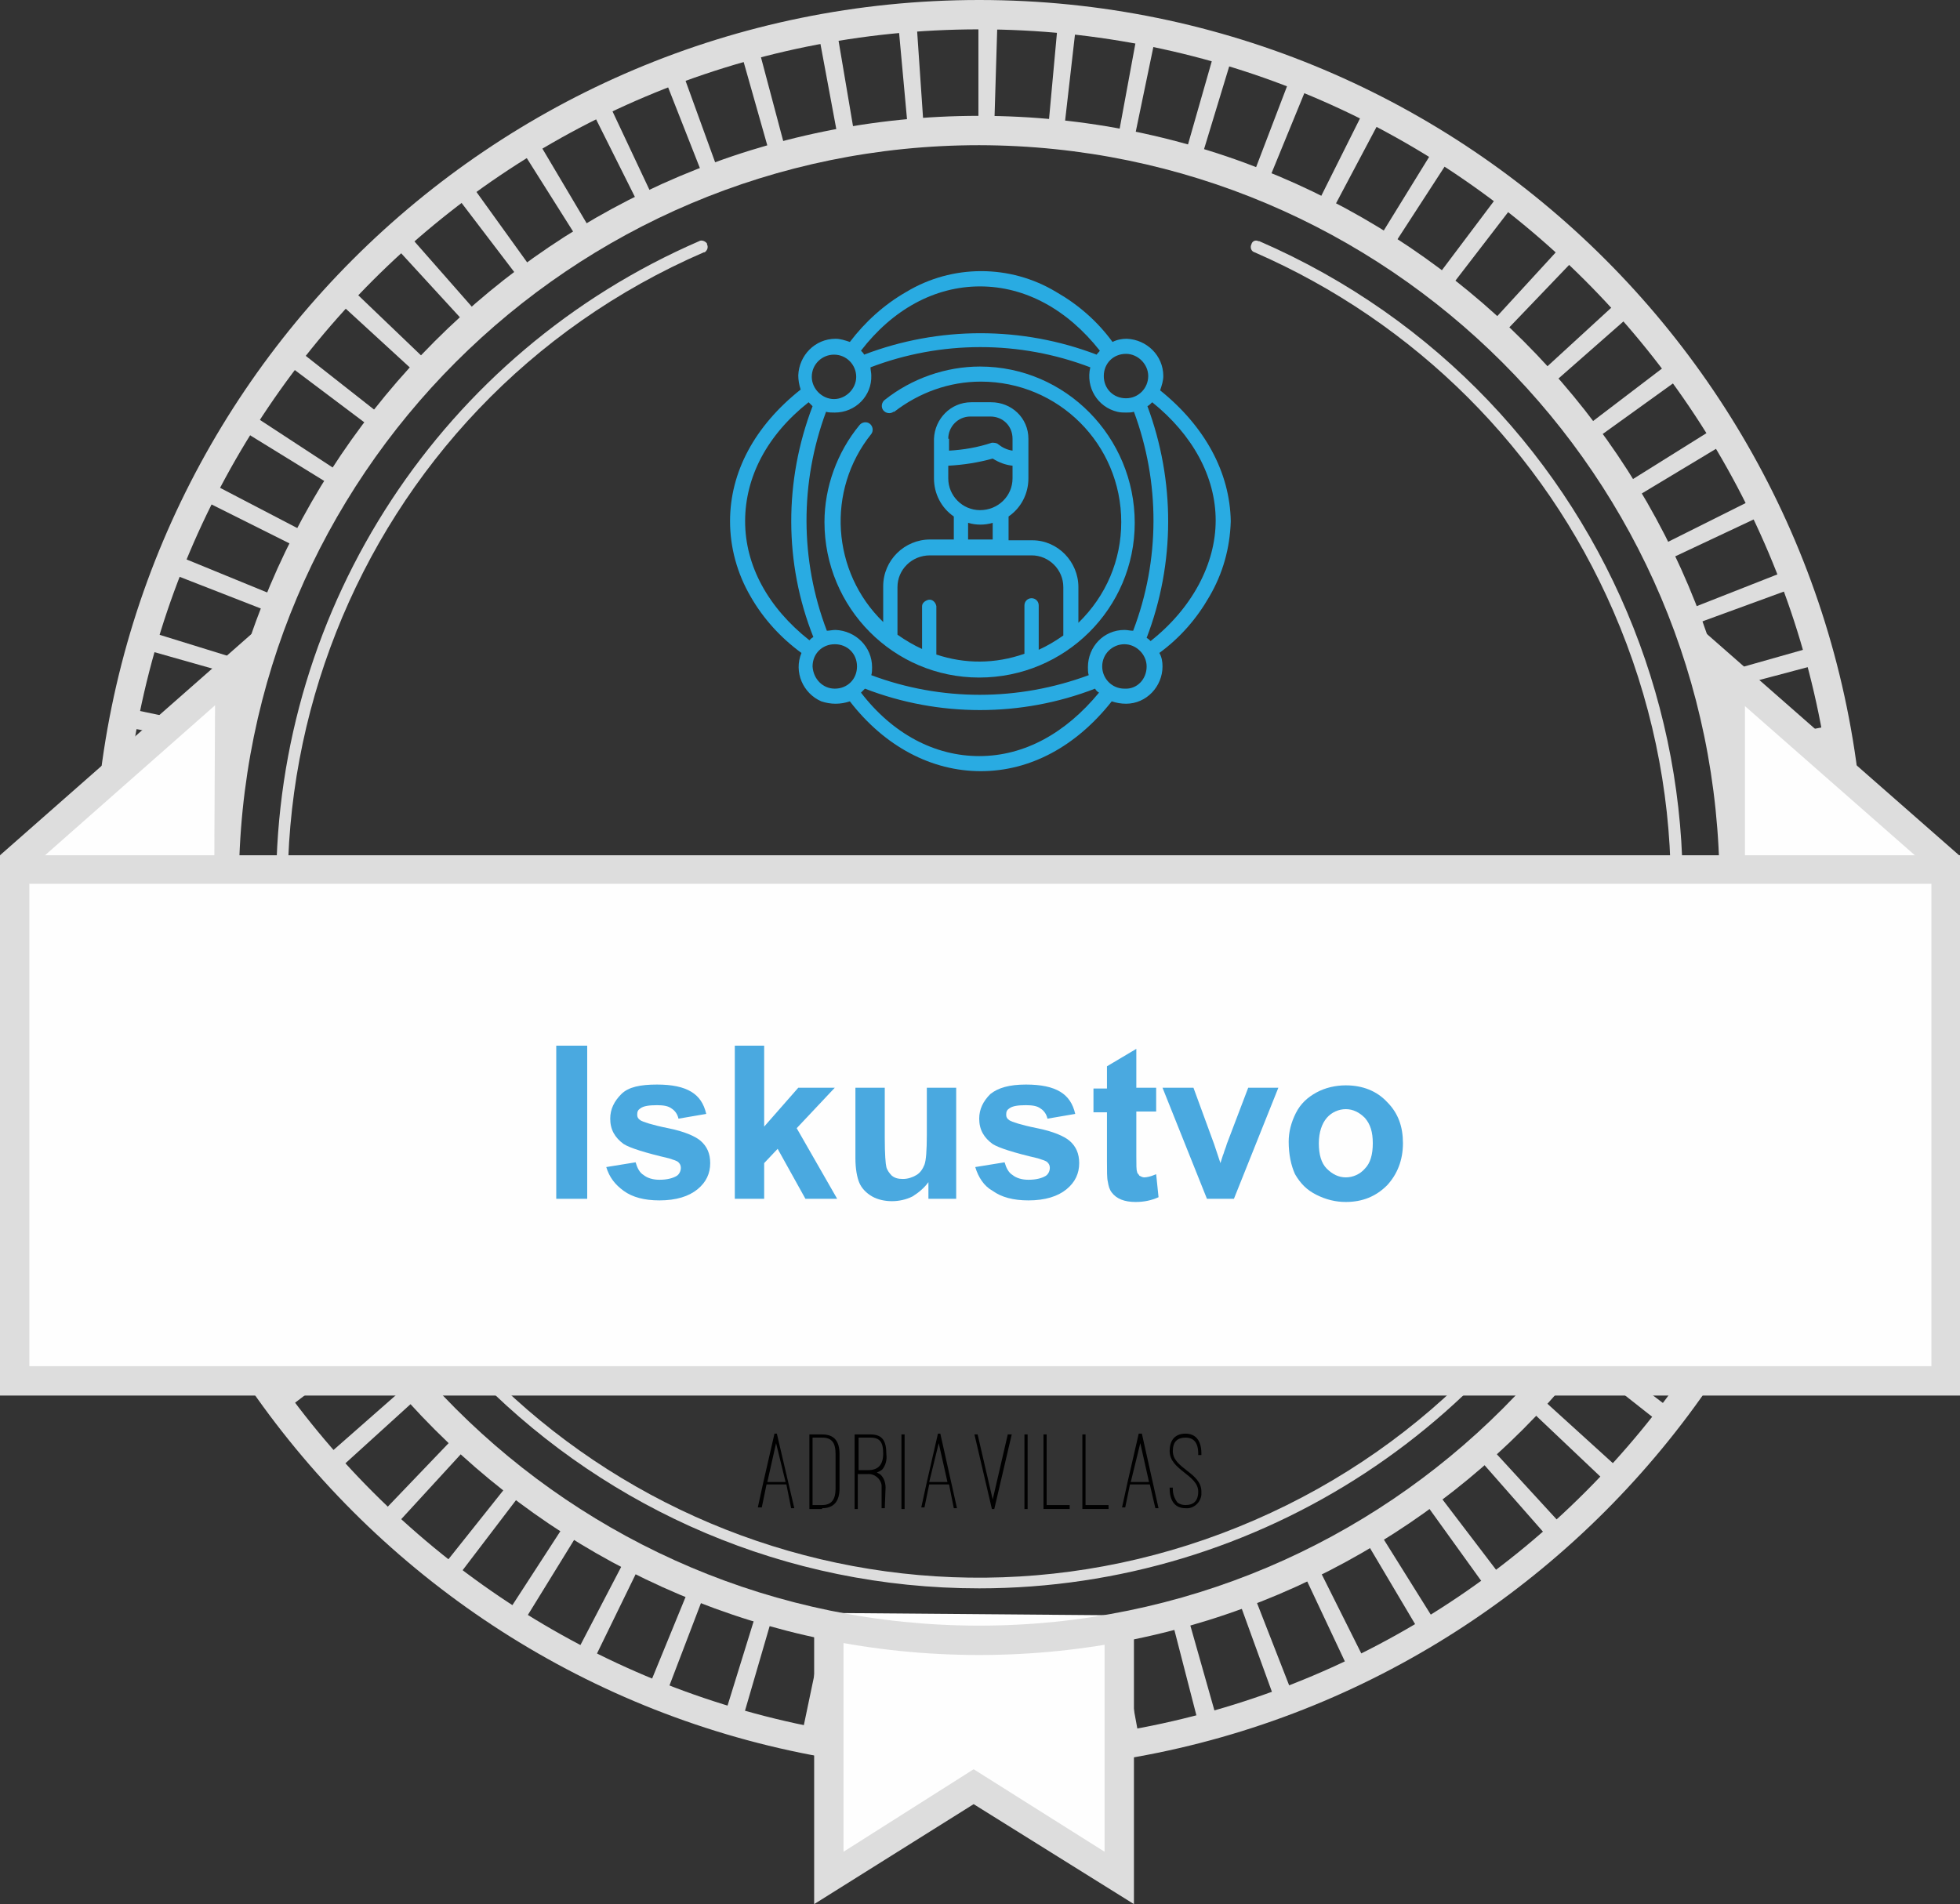
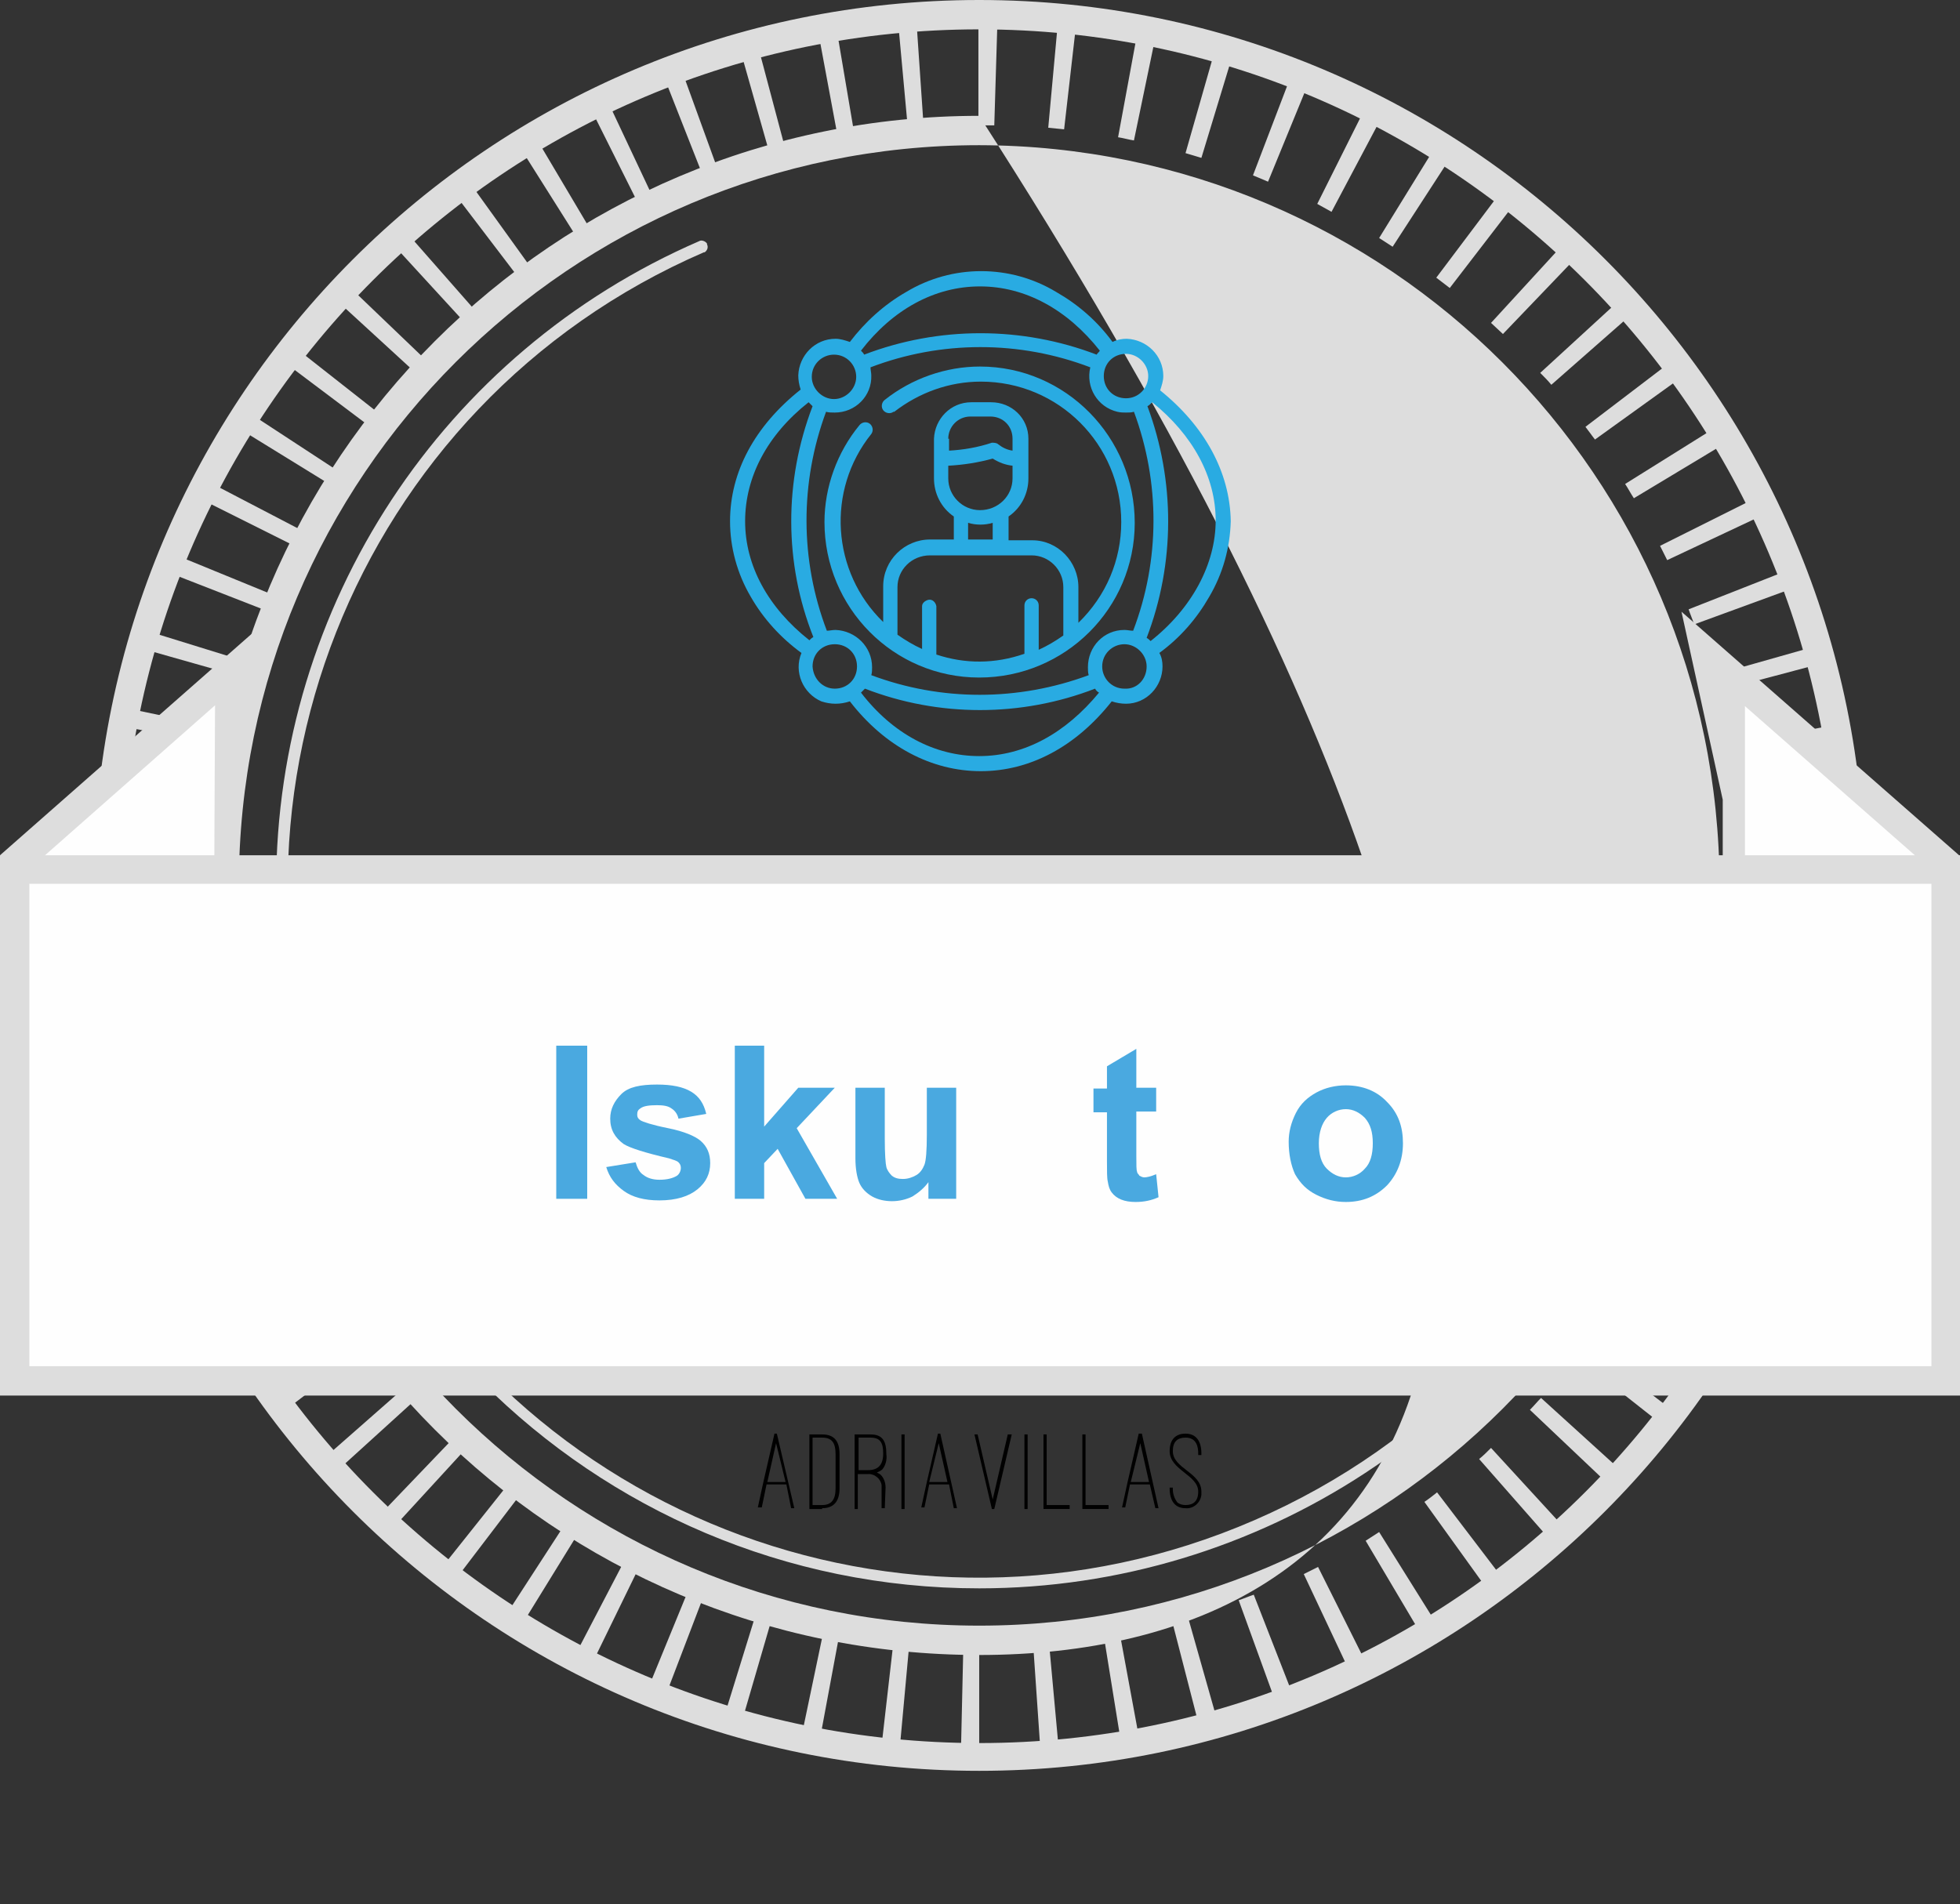
<svg xmlns="http://www.w3.org/2000/svg" version="1.1" id="Layer_1" x="0px" y="0px" viewBox="0 0 247 240" style="enable-background:new 0 0 247 240;" xml:space="preserve">
  <rect x="0" y="0" width="247" height="240" fill="#333333" stroke="none" />
  <style type="text/css">
	.st0{fill:#DDDDDD;}
	.st1{fill:#FEFEFE;}
	.st2{fill:#29ABE2;}
	.st3{fill:#4AA9E0;}
</style>
  <g id="Layer_2_1_">
    <g id="Layer_1-2">
      <path class="st0" d="M123.4,223.2c-61.7,0-111.6-50-111.6-111.6S61.7,0,123.4,0C185,0,235,50,235,111.6    C234.9,173.2,185,223.2,123.4,223.2z M123.4,3.7c-59.7,0-108,48.3-108,108s48.3,108,108,108s108-48.4,108-108l0,0    C231.3,52,183,3.7,123.4,3.7z" />
      <path class="st0" d="M123.4,220.7L123.4,220.7c-0.8,0-1.5,0-2.3,0l0.3-13.2h2V220.7z M131.1,220.4l-0.9-13.1l2-0.2l1.2,13.1    C132.7,220.3,131.9,220.4,131.1,220.4z M113.4,220.2l-2.3-0.2l1.5-13.1c0.7,0.1,1.3,0.1,2,0.2L113.4,220.2z M141.2,219.2l-2.1-13    c0.7-0.1,1.4-0.2,2-0.4l2.4,13L141.2,219.2z M103.4,218.8c-0.8-0.1-1.5-0.3-2.3-0.4l2.7-12.9c0.7,0.1,1.3,0.3,2,0.4L103.4,218.8z     M151,217.1l-3.3-12.8c0.7-0.2,1.3-0.4,2-0.5l3.6,12.7L151,217.1z M93.6,216.6l-2.2-0.7l3.9-12.6l2,0.6L93.6,216.6z M160.6,214.1    l-4.5-12.4c0.6-0.2,1.3-0.5,1.9-0.7l4.8,12.3L160.6,214.1z M84,213.4c-0.7-0.3-1.4-0.6-2.2-0.9l5-12.2l1.9,0.8L84,213.4z     M169.9,210.3l-5.6-11.9c0.6-0.3,1.2-0.6,1.8-0.9l5.9,11.8C171.3,209.6,170.6,209.9,169.9,210.3L169.9,210.3z M74.8,209.3    c-0.7-0.3-1.4-0.7-2.1-1.1l6.1-11.7l1.8,0.9L74.8,209.3z M178.8,205.5l-6.7-11.3l1.7-1.1l7,11.2    C180.1,204.8,179.5,205.2,178.8,205.5L178.8,205.5z M66,204.4c-0.7-0.4-1.3-0.8-2-1.2l7.2-11.1c0.6,0.4,1.2,0.7,1.7,1.1L66,204.4z     M187.2,200l-7.7-10.7c0.6-0.4,1.1-0.8,1.6-1.2l8,10.5C188.5,199.1,187.9,199.6,187.2,200z M57.7,198.7l-1.8-1.4l8.2-10.3    c0.5,0.4,1.1,0.8,1.6,1.2L57.7,198.7z M195.1,193.8l-8.7-9.9c0.5-0.4,1-0.9,1.5-1.4l8.9,9.7L195.1,193.8z M49.9,192.2    c-0.6-0.5-1.2-1.1-1.7-1.6l9.1-9.5c0.5,0.5,1,0.9,1.5,1.4L49.9,192.2z M202.4,186.8l-9.6-9.1c0.5-0.5,0.9-1,1.4-1.5l9.8,8.9    C203.4,185.7,202.9,186.2,202.4,186.8z M42.8,185.1c-0.5-0.6-1-1.1-1.5-1.7l9.9-8.7c0.4,0.5,0.9,1,1.4,1.5L42.8,185.1z M209,179.2    l-10.4-8.2l1.2-1.6l10.5,8C209.9,178,209.4,178.6,209,179.2z M36.4,177.4c-0.5-0.6-0.9-1.2-1.4-1.9l10.7-7.7    c0.4,0.6,0.8,1.1,1.2,1.6L36.4,177.4z M214.8,171l-11-7.2c0.4-0.6,0.7-1.1,1.1-1.7l11.2,7C215.7,169.7,215.3,170.4,214.8,171z     M30.7,169.1c-0.4-0.7-0.8-1.3-1.2-2l11.3-6.7c0.3,0.6,0.7,1.2,1.1,1.8L30.7,169.1z M220,162.3l-11.7-6.1c0.3-0.6,0.6-1.2,0.9-1.8    l11.7,5.9C220.7,160.9,220.3,161.6,220,162.3z M25.8,160.3c-0.4-0.7-0.7-1.4-1-2.1l11.9-5.6c0.3,0.6,0.6,1.2,0.9,1.8L25.8,160.3z     M224.3,153.2l-12.2-5c0.3-0.6,0.5-1.3,0.8-1.9l12.2,4.7C224.8,151.7,224.5,152.5,224.3,153.2L224.3,153.2L224.3,153.2z     M21.7,151.1c-0.3-0.7-0.6-1.4-0.8-2.2l12.4-4.5l0.7,1.9L21.7,151.1z M227.6,143.7l-12.6-3.9c0.2-0.7,0.4-1.3,0.6-2l12.7,3.6    C228.1,142.2,227.9,143,227.6,143.7z M18.5,141.6c-0.2-0.8-0.4-1.5-0.6-2.2l12.8-3.3c0.2,0.7,0.4,1.3,0.5,2L18.5,141.6z     M230.1,133.9l-12.9-2.7c0.1-0.7,0.3-1.3,0.4-2l13,2.4C230.4,132.4,230.3,133.2,230.1,133.9z M16.1,131.8    c-0.1-0.8-0.3-1.5-0.4-2.3l13-2.1c0.1,0.7,0.2,1.3,0.4,2L16.1,131.8z M231.7,124l-13.1-1.5c0.1-0.7,0.1-1.3,0.2-2l13.1,1.2    C231.9,122.4,231.8,123.2,231.7,124z M14.8,121.8c-0.1-0.8-0.1-1.5-0.2-2.3l13.1-0.9c0,0.7,0.1,1.4,0.2,2L14.8,121.8z M232.4,114    l-13.2-0.3c0-0.7,0-1.4,0-2v-0.2h13.2v0.2C232.4,112.4,232.4,113.2,232.4,114L232.4,114L232.4,114z M27.5,111.8H14.3v-0.1    c0-0.7,0-1.5,0-2.2l13.2,0.2C27.5,110.4,27.5,111,27.5,111.8L27.5,111.8z M219,104.6c-0.1-0.7-0.1-1.3-0.2-2l13.2-1.3    c0.1,0.8,0.1,1.5,0.2,2.3L219,104.6z M27.9,102.9l-13.1-1.2c0.1-0.8,0.1-1.5,0.2-2.3l13.1,1.5C28,101.5,27.9,102.2,27.9,102.9z     M218,95.9c-0.1-0.7-0.2-1.3-0.4-2l13-2.4c0.1,0.8,0.3,1.5,0.4,2.3L218,95.9z M29.1,94.1l-13-2.4c0.1-0.8,0.3-1.5,0.5-2.3    l12.9,2.7C29.3,92.8,29.2,93.4,29.1,94.1z M216.1,87.2l-0.5-2l12.7-3.6c0.2,0.8,0.4,1.5,0.6,2.2L216.1,87.2z M31.1,85.5l-12.7-3.6    c0.2-0.7,0.4-1.5,0.7-2.2l12.6,3.9C31.5,84.2,31.3,84.8,31.1,85.5z M213.5,78.7c-0.2-0.6-0.5-1.3-0.7-1.9L225,72    c0.3,0.7,0.6,1.4,0.8,2.2L213.5,78.7z M33.9,77.1l-12.3-4.8c0.3-0.7,0.6-1.4,0.9-2.2l12.2,5C34.4,75.8,34.2,76.4,33.9,77.1z     M210.1,70.6c-0.3-0.6-0.6-1.2-0.9-1.8l11.8-5.9c0.4,0.7,0.7,1.4,1,2.1L210.1,70.6z M37.5,69l-11.8-5.9c0.4-0.7,0.7-1.4,1.1-2.1    l11.7,6.1C38.1,67.7,37.8,68.3,37.5,69z M205.9,62.8c-0.4-0.6-0.7-1.2-1.1-1.8l11.2-7c0.4,0.7,0.8,1.3,1.2,2L205.9,62.8z     M41.8,61.2l-11.2-6.9c0.4-0.7,0.8-1.3,1.2-2l11,7.2C42.5,60.1,42.2,60.6,41.8,61.2z M201,55.4c-0.4-0.5-0.8-1.1-1.2-1.6l10.5-8    c0.5,0.6,0.9,1.2,1.4,1.9L201,55.4z M46.8,53.9L36.3,46c0.5-0.6,0.9-1.2,1.4-1.8L48,52.3C47.6,52.8,47.2,53.4,46.8,53.9z     M195.5,48.5c-0.4-0.5-0.9-1-1.4-1.5l9.7-8.9c0.5,0.6,1,1.2,1.6,1.7L195.5,48.5z M52.5,47.1l-9.7-8.9c0.5-0.6,1-1.1,1.6-1.7    l9.5,9.1C53.4,46.1,52.9,46.6,52.5,47.1C52.5,47.1,52.5,47.1,52.5,47.1z M189.4,42.1l-1.5-1.4l8.9-9.7c0.6,0.5,1.1,1,1.7,1.6    L189.4,42.1z M58.7,40.8l-8.9-9.7l1.7-1.5l8.7,9.9C59.7,39.9,59.2,40.4,58.7,40.8z M182.7,36.3l-1.7-1.3l7.9-10.5    c0.6,0.5,1.2,0.9,1.8,1.4L182.7,36.3z M65.5,35.2l-8-10.5c0.6-0.5,1.2-0.9,1.9-1.4l7.7,10.7L65.5,35.2z M175.5,31.1l-1.7-1.1    l6.9-11.2c0.7,0.4,1.3,0.8,2,1.2L175.5,31.1z M72.8,30.1l-7-11.1c0.7-0.4,1.3-0.8,2-1.2l6.7,11.3L72.8,30.1z M167.8,26.7l-1.8-1    l5.9-11.8c0.7,0.3,1.4,0.7,2.1,1.1L167.8,26.7z M80.5,25.8L74.6,14l2.1-1l5.6,11.9C81.7,25.2,81.1,25.5,80.5,25.8L80.5,25.8z     M159.8,22.9l-1.9-0.8l4.7-12.3c0.7,0.3,1.4,0.6,2.2,0.9L159.8,22.9z M88.6,22.2L83.8,10L86,9.1l4.5,12.4    C89.9,21.7,89.2,22,88.6,22.2L88.6,22.2z M151.4,19.9l-2-0.6L153,6.7c0.8,0.2,1.5,0.4,2.2,0.7L151.4,19.9z M97,19.4L93.4,6.7    c0.7-0.2,1.5-0.4,2.2-0.6L99,18.9C98.3,19,97.7,19.2,97,19.4z M142.9,17.7c-0.7-0.1-1.3-0.3-2-0.4l2.4-13l2.3,0.4L142.9,17.7z     M105.6,17.4l-2.4-12.9l2.3-0.4l2.2,13C106.9,17.1,106.3,17.2,105.6,17.4L105.6,17.4z M134.1,16.3l-2-0.2L133.3,3    c0.8,0.1,1.6,0.2,2.3,0.2L134.1,16.3z M114.4,16.1L113.2,3l2.3-0.2l0.9,13.2C115.7,16,115.1,16.1,114.4,16.1L114.4,16.1z     M125.3,15.8h-2V2.6h0.2h2.2L125.3,15.8z" />
-       <polygon class="st1" points="104.4,203.3 104.4,236.7 122.7,225.2 141,236.7 141,203.6   " />
-       <polygon class="st0" points="142.9,240 122.7,227.4 102.6,240 102.6,204.7 106.3,204.7 106.3,233.4 122.7,223 139.2,233.4     139.2,204.7 142.9,204.7   " />
-       <path class="st0" d="M123.4,208.6c-53.6,0-97-43.4-97-97s43.4-97,97-97s97,43.4,97,97l0,0C220.3,165.1,176.9,208.6,123.4,208.6z     M123.4,18.3c-51.5,0-93.3,41.8-93.3,93.3s41.8,93.3,93.3,93.3s93.3-41.8,93.3-93.3C216.6,60.1,174.9,18.4,123.4,18.3z" />
+       <path class="st0" d="M123.4,208.6c-53.6,0-97-43.4-97-97s43.4-97,97-97l0,0C220.3,165.1,176.9,208.6,123.4,208.6z     M123.4,18.3c-51.5,0-93.3,41.8-93.3,93.3s41.8,93.3,93.3,93.3s93.3-41.8,93.3-93.3C216.6,60.1,174.9,18.4,123.4,18.3z" />
      <path class="st0" d="M123.4,200.2c-48.9,0-88.6-39.7-88.6-88.6c0-35.3,21-67.2,53.3-81.2c0.3-0.2,0.8,0,1,0.3c0,0,0,0,0,0.1    c0.2,0.4,0,0.8-0.3,1c0,0,0,0-0.1,0c-44.1,19.1-64.4,70.4-45.2,114.6s70.4,64.4,114.6,45.2s64.4-70.4,45.2-114.6    c-8.8-20.3-25-36.4-45.2-45.2c-0.4-0.1-0.6-0.6-0.4-1c0,0,0,0,0,0c0.1-0.4,0.5-0.6,0.9-0.4c0,0,0.1,0,0.1,0    c44.9,19.5,65.5,71.6,46,116.5C190.7,179.2,158.7,200.2,123.4,200.2L123.4,200.2z" />
      <polygon class="st1" points="29.6,109.6 29.6,98.9 33.2,81.1 1.8,109.3   " />
      <polygon class="st0" points="2.5,110.6 0,107.8 35,77 29.9,100.7 29.9,110.1 27,110.1 27.1,88.9   " />
      <polygon class="st1" points="217.3,109.6 217.3,99 213.8,81.2 245.1,109.4   " />
      <polygon class="st0" points="244.5,110.6 247,107.9 211.9,77.1 217.1,100.8 217.1,110.2 219.9,110.2 219.9,89   " />
      <rect x="1.8" y="109.7" class="st1" width="243.3" height="64.4" />
      <path class="st0" d="M247,175.9H0v-68.1h247V175.9z M3.7,172.2h239.7v-60.8H3.7V172.2z" />
      <path d="M118.3,181.9l1.1,4.9h-2.3L118.3,181.9z M120.2,190.1h0.4l-2.1-9.4h-0.3l-1.4,6.1l0,0l-0.7,3.2h0.4l0.6-2.9h2.5    L120.2,190.1z M114,180.8h-0.4v9.4h0.4V180.8z M108.2,181.2h1.5c1.2,0,1.6,0.6,1.6,2s-0.6,2.1-1.9,2.1h-1.2V181.2z M111.6,187.5    c0-0.6-0.2-1.2-0.6-1.6c-0.1-0.1-0.3-0.2-0.5-0.3c0.2-0.1,0.5-0.2,0.7-0.4c0.4-0.5,0.6-1.2,0.5-1.9c0-1.7-0.5-2.5-2-2.5h-2v9.4    h0.4v-4.4h1.2c0.9-0.1,1.7,0.6,1.8,1.4c0,0.1,0,0.2,0,0.3v2.6h0.4L111.6,187.5z M103.6,181.2c1.2,0,1.7,0.6,1.7,2.1v4.3    c0,1.4-0.5,2.1-1.7,2.1h-1.2v-8.5L103.6,181.2z M103.6,190.1c1.5,0,2.2-0.9,2.2-2.5v-4.3c0-1.7-0.7-2.5-2.2-2.5H102v9.4H103.6z     M97.8,181.9l1.2,4.9h-2.3L97.8,181.9z M99.7,190.1h0.4l-2.2-9.4h-0.3l-1.4,6.1l0,0l-0.7,3.2H96l0.6-2.9h2.5L99.7,190.1z" />
      <path d="M147.4,187.6c0,1.6,0.7,2.5,2,2.5c1,0.1,1.9-0.7,2-1.7c0-0.1,0-0.3,0-0.4c0-2.4-3.6-2.9-3.6-5.1c0-1.2,0.6-1.7,1.6-1.7    s1.6,0.6,1.6,2v0.2h0.4v-0.2c0-1.6-0.7-2.5-2-2.5s-2,0.8-2,2.2c0,2.4,3.6,3,3.6,5.1c0,1.2-0.6,1.7-1.6,1.7c-0.4,0-0.7-0.1-1-0.3    c-0.4-0.5-0.6-1.1-0.6-1.7v-0.2h-0.4L147.4,187.6z M143.7,181.9l1.1,4.9h-2.3L143.7,181.9z M145.6,190.1h0.4l-2.1-9.4h-0.4    l-1.4,6.1l0,0l-0.7,3.2h0.4l0.6-2.9h2.5L145.6,190.1z M139.7,189.7h-2.9v-8.9h-0.4v9.4h3.3V189.7z M134.8,189.7h-2.9v-8.9h-0.4    v9.4h3.3V189.7z M129.5,180.8h-0.4v9.4h0.4V180.8z M123.2,180.8h-0.4l2.2,9.4h0.3l2.2-9.4H127l-1.9,8.2L123.2,180.8z" />
      <path class="st2" d="M123.5,46.2c-4.3,0-8.6,1.5-12,4.2c-0.4,0.3-0.5,0.9-0.2,1.3s0.9,0.5,1.3,0.2c0,0,0,0,0.1,0    c3.1-2.4,6.9-3.8,10.9-3.8c9.8,0,17.7,7.9,17.7,17.7c0,4.8-1.9,9.3-5.4,12.7v-4.5c0-3.2-2.6-5.9-5.8-5.9h-3v-2.8    c0-0.1,0-0.1,0-0.2c1.6-1.1,2.5-2.9,2.5-4.8v-5c0-2.6-2.1-4.6-4.7-4.6h-2.5c-2.6,0-4.6,2.1-4.7,4.6v5c0,1.9,0.9,3.7,2.5,4.8    c0,0.1,0,0.1,0,0.2V68h-3c-3.2,0-5.9,2.6-5.9,5.9v4.5c-6.5-6.3-7.2-16.6-1.5-23.7c0.3-0.4,0.2-1-0.2-1.3s-1-0.2-1.3,0.2    c-2.8,3.4-4.4,7.8-4.4,12.2c0,10.8,8.7,19.6,19.5,19.6c10.8,0,19.6-8.7,19.6-19.5S134.3,46.2,123.5,46.2    C123.5,46.2,123.5,46.2,123.5,46.2C123.5,46.2,123.5,46.2,123.5,46.2z M119.5,55.3c0-1.5,1.2-2.8,2.8-2.8l0,0h2.5    c1.6,0,2.8,1.2,2.8,2.8v1.5c-0.7-0.1-1.3-0.4-1.8-0.8c-0.2-0.2-0.6-0.2-0.8-0.2c-1.8,0.6-3.6,0.9-5.4,1V55.3z M119.5,58.7    c1.9-0.1,3.8-0.4,5.6-0.9c0.8,0.5,1.6,0.8,2.5,0.9v1.6c0,2.2-1.8,4-4.1,4c-2.2,0-4-1.8-4-4L119.5,58.7z M122,65.9    c1,0.3,2.1,0.3,3.1,0V68H122V65.9z M118,82.5v-6.1c-0.1-0.5-0.5-0.9-1-0.8c-0.4,0.1-0.8,0.4-0.8,0.8v5.4c-1.1-0.5-2.1-1.1-3.1-1.8    v-6c0-2.2,1.8-4,4.1-4H130c2.2,0,4,1.8,4,4v6c0,0,0,0.1,0,0.1c-1,0.7-2,1.3-3.1,1.8v-5.6c0-0.5-0.4-0.9-0.9-0.9s-0.9,0.4-0.9,0.9    l0,0v6.1C125.4,83.7,121.6,83.7,118,82.5C118,82.5,118,82.5,118,82.5z" />
      <path class="st2" d="M146.2,49.2c0.2-0.6,0.4-1.2,0.4-1.8c0-2.6-2.1-4.6-4.6-4.7c-0.6,0-1.2,0.1-1.8,0.4c-1.9-2.6-4.3-4.7-7.1-6.3    c-5.8-3.5-13.1-3.5-18.9,0c-2.8,1.6-5.2,3.8-7.1,6.3c-0.6-0.2-1.2-0.4-1.8-0.4c-2.6,0-4.6,2.1-4.7,4.6c0,0.6,0.1,1.2,0.3,1.8    C95.1,53.7,92,59.5,92,65.7c0,3.3,0.9,6.6,2.6,9.5c1.6,2.8,3.8,5.2,6.4,7.1c-1,2.4,0.2,5.1,2.5,6.1c0.6,0.2,1.2,0.3,1.8,0.3    s1.2-0.1,1.8-0.3c4.4,5.7,10.3,8.8,16.5,8.8s12-3.1,16.5-8.8c0.6,0.2,1.2,0.3,1.8,0.3c2.6,0,4.6-2.2,4.6-4.7    c0-0.6-0.1-1.2-0.4-1.7c2.6-1.9,4.7-4.3,6.3-7.1c1.7-2.9,2.6-6.1,2.7-9.5C155,59.5,151.8,53.7,146.2,49.2z M141.7,79.4    c-2.6,0-4.6,2.1-4.6,4.7c0,0.3,0,0.7,0.1,1c-8.9,3.3-18.6,3.3-27.4,0c0.1-0.3,0.1-0.7,0.1-1c0-2.6-2.1-4.6-4.6-4.7    c-0.4,0-0.8,0.1-1.1,0.1c-3.4-8.9-3.4-18.7-0.1-27.6c0.3,0.1,0.7,0.1,1.1,0.1c2.6,0,4.7-2.1,4.6-4.7c0-0.3-0.1-0.7-0.1-1    c8.9-3.4,18.8-3.4,27.7,0c-0.6,2.5,0.9,5,3.4,5.6c0.4,0.1,0.8,0.1,1.1,0.1c0.3,0,0.7,0,1-0.1c3.3,8.9,3.3,18.7-0.1,27.6    C142.4,79.5,142.1,79.4,141.7,79.4L141.7,79.4z M144.7,47.4c0,1.5-1.2,2.8-2.8,2.8s-2.8-1.2-2.8-2.8s1.2-2.8,2.8-2.8c0,0,0,0,0,0    C143.4,44.6,144.7,45.9,144.7,47.4C144.7,47.4,144.7,47.4,144.7,47.4L144.7,47.4z M123.5,36.1c5.7,0,11,2.9,15.1,8.1    c-0.1,0.2-0.3,0.3-0.4,0.5c-9.4-3.6-19.9-3.6-29.3,0c-0.1-0.2-0.2-0.3-0.4-0.5C112.5,39,117.8,36.1,123.5,36.1z M105.1,44.7    c1.6,0,2.8,1.3,2.8,2.8c0,1.5-1.3,2.8-2.8,2.8c-1.5,0-2.8-1.3-2.8-2.8C102.3,45.9,103.6,44.7,105.1,44.7z M93.9,65.7    c0-5.6,2.8-10.9,8-15c0.2,0.2,0.3,0.3,0.5,0.5c-3.6,9.4-3.6,19.8,0.1,29.1c-0.2,0.1-0.3,0.2-0.5,0.4    C96.8,76.6,93.9,71.3,93.9,65.7L93.9,65.7z M102.4,84c0-1.6,1.2-2.8,2.8-2.8s2.8,1.2,2.8,2.8s-1.2,2.8-2.8,2.8    C103.7,86.8,102.5,85.6,102.4,84L102.4,84z M123.4,95.3c-5.6,0-10.9-2.8-14.9-8c0.2-0.2,0.3-0.3,0.5-0.5c9.3,3.6,19.7,3.6,29,0    c0.1,0.2,0.3,0.4,0.5,0.5C134.3,92.4,129.1,95.3,123.4,95.3L123.4,95.3z M141.7,86.8c-1.6,0-2.8-1.3-2.8-2.8    c0-1.6,1.3-2.8,2.8-2.8s2.8,1.3,2.8,2.8v0C144.5,85.6,143.3,86.9,141.7,86.8L141.7,86.8z M145,80.8c-0.1-0.1-0.3-0.3-0.5-0.4    c3.6-9.4,3.6-19.8,0.1-29.2c0.2-0.1,0.4-0.3,0.6-0.5c5.1,4.1,8,9.4,8,14.9S150.2,76.7,145,80.8z" />
    </g>
  </g>
  <g>
    <path class="st3" d="M70.1,151.1v-19.3H74v19.3H70.1z" />
    <path class="st3" d="M76.4,147.1l3.7-0.6c0.2,0.7,0.5,1.3,1,1.6c0.5,0.4,1.2,0.6,2,0.6c1,0,1.7-0.2,2.2-0.5c0.3-0.2,0.5-0.6,0.5-1   c0-0.3-0.1-0.5-0.3-0.7c-0.2-0.2-0.6-0.3-1.2-0.5c-3-0.7-4.9-1.3-5.7-1.8c-1.1-0.8-1.7-1.8-1.7-3.2c0-1.2,0.5-2.2,1.4-3.1   s2.4-1.2,4.5-1.2c1.9,0,3.3,0.3,4.3,0.9s1.6,1.5,1.9,2.8l-3.5,0.6c-0.1-0.5-0.4-1-0.9-1.3c-0.4-0.3-1-0.4-1.8-0.4   c-1,0-1.7,0.1-2.1,0.4c-0.3,0.2-0.4,0.4-0.4,0.8c0,0.3,0.1,0.5,0.4,0.7c0.3,0.2,1.5,0.6,3.5,1c2,0.4,3.4,1,4.1,1.6   c0.8,0.7,1.2,1.6,1.2,2.8c0,1.3-0.5,2.4-1.6,3.3c-1.1,0.9-2.7,1.4-4.8,1.4c-1.9,0-3.4-0.4-4.5-1.2S76.8,148.4,76.4,147.1z" />
    <path class="st3" d="M92.6,151.1v-19.3h3.7V142l4.3-4.9h4.6l-4.8,5.1l5.1,8.9h-4l-3.5-6.3l-1.7,1.8v4.5H92.6z" />
    <path class="st3" d="M117,151.1V149c-0.5,0.7-1.2,1.3-2,1.8c-0.8,0.4-1.7,0.6-2.6,0.6c-0.9,0-1.8-0.2-2.5-0.6   c-0.7-0.4-1.3-1-1.6-1.7s-0.5-1.8-0.5-3.1v-8.9h3.7v6.4c0,2,0.1,3.2,0.2,3.6c0.1,0.4,0.4,0.8,0.7,1.1c0.4,0.3,0.8,0.4,1.4,0.4   c0.6,0,1.2-0.2,1.7-0.5c0.5-0.3,0.8-0.8,1-1.3c0.2-0.5,0.3-1.8,0.3-3.8v-5.9h3.7v14H117z" />
-     <path class="st3" d="M122.9,147.1l3.7-0.6c0.2,0.7,0.5,1.3,1,1.6c0.5,0.4,1.2,0.6,2,0.6c1,0,1.7-0.2,2.2-0.5c0.3-0.2,0.5-0.6,0.5-1   c0-0.3-0.1-0.5-0.3-0.7c-0.2-0.2-0.6-0.3-1.2-0.5c-3-0.7-4.9-1.3-5.7-1.8c-1.1-0.8-1.7-1.8-1.7-3.2c0-1.2,0.5-2.2,1.4-3.1   c1-0.8,2.4-1.2,4.5-1.2c1.9,0,3.3,0.3,4.3,0.9s1.6,1.5,1.9,2.8l-3.5,0.6c-0.1-0.5-0.4-1-0.9-1.3c-0.4-0.3-1-0.4-1.8-0.4   c-1,0-1.7,0.1-2.1,0.4c-0.3,0.2-0.4,0.4-0.4,0.8c0,0.3,0.1,0.5,0.4,0.7c0.3,0.2,1.5,0.6,3.5,1c2,0.4,3.4,1,4.1,1.6   c0.8,0.7,1.2,1.6,1.2,2.8c0,1.3-0.5,2.4-1.6,3.3c-1.1,0.9-2.7,1.4-4.8,1.4c-1.9,0-3.4-0.4-4.5-1.2   C124,149.5,123.3,148.4,122.9,147.1z" />
    <path class="st3" d="M145.7,137.1v3h-2.5v5.6c0,1.1,0,1.8,0.1,2c0,0.2,0.2,0.3,0.3,0.5c0.2,0.1,0.4,0.2,0.6,0.2   c0.3,0,0.8-0.1,1.5-0.4l0.3,2.9c-0.9,0.4-1.8,0.6-2.9,0.6c-0.7,0-1.3-0.1-1.8-0.3c-0.5-0.2-0.9-0.5-1.2-0.9   c-0.3-0.4-0.4-0.8-0.5-1.4c-0.1-0.4-0.1-1.3-0.1-2.6v-6.1h-1.7v-3h1.7v-2.8l3.7-2.2v4.9H145.7z" />
-     <path class="st3" d="M152.1,151.1l-5.6-14h3.9l2.6,7.1l0.8,2.4c0.2-0.6,0.3-1,0.4-1.2c0.1-0.4,0.3-0.8,0.4-1.2l2.7-7.1h3.8l-5.6,14   H152.1z" />
    <path class="st3" d="M162.4,143.9c0-1.2,0.3-2.4,0.9-3.6c0.6-1.2,1.5-2,2.6-2.6c1.1-0.6,2.4-0.9,3.7-0.9c2.1,0,3.9,0.7,5.2,2.1   c1.4,1.4,2,3.1,2,5.2c0,2.1-0.7,3.9-2,5.3c-1.4,1.4-3.1,2.1-5.2,2.1c-1.3,0-2.5-0.3-3.7-0.9c-1.2-0.6-2-1.4-2.7-2.6   C162.7,146.9,162.4,145.5,162.4,143.9z M166.2,144.1c0,1.4,0.3,2.5,1,3.2s1.5,1.1,2.4,1.1s1.8-0.4,2.4-1.1c0.7-0.7,1-1.8,1-3.2   c0-1.4-0.3-2.4-1-3.2c-0.7-0.7-1.5-1.1-2.4-1.1s-1.8,0.4-2.4,1.1S166.2,142.7,166.2,144.1z" />
  </g>
</svg>